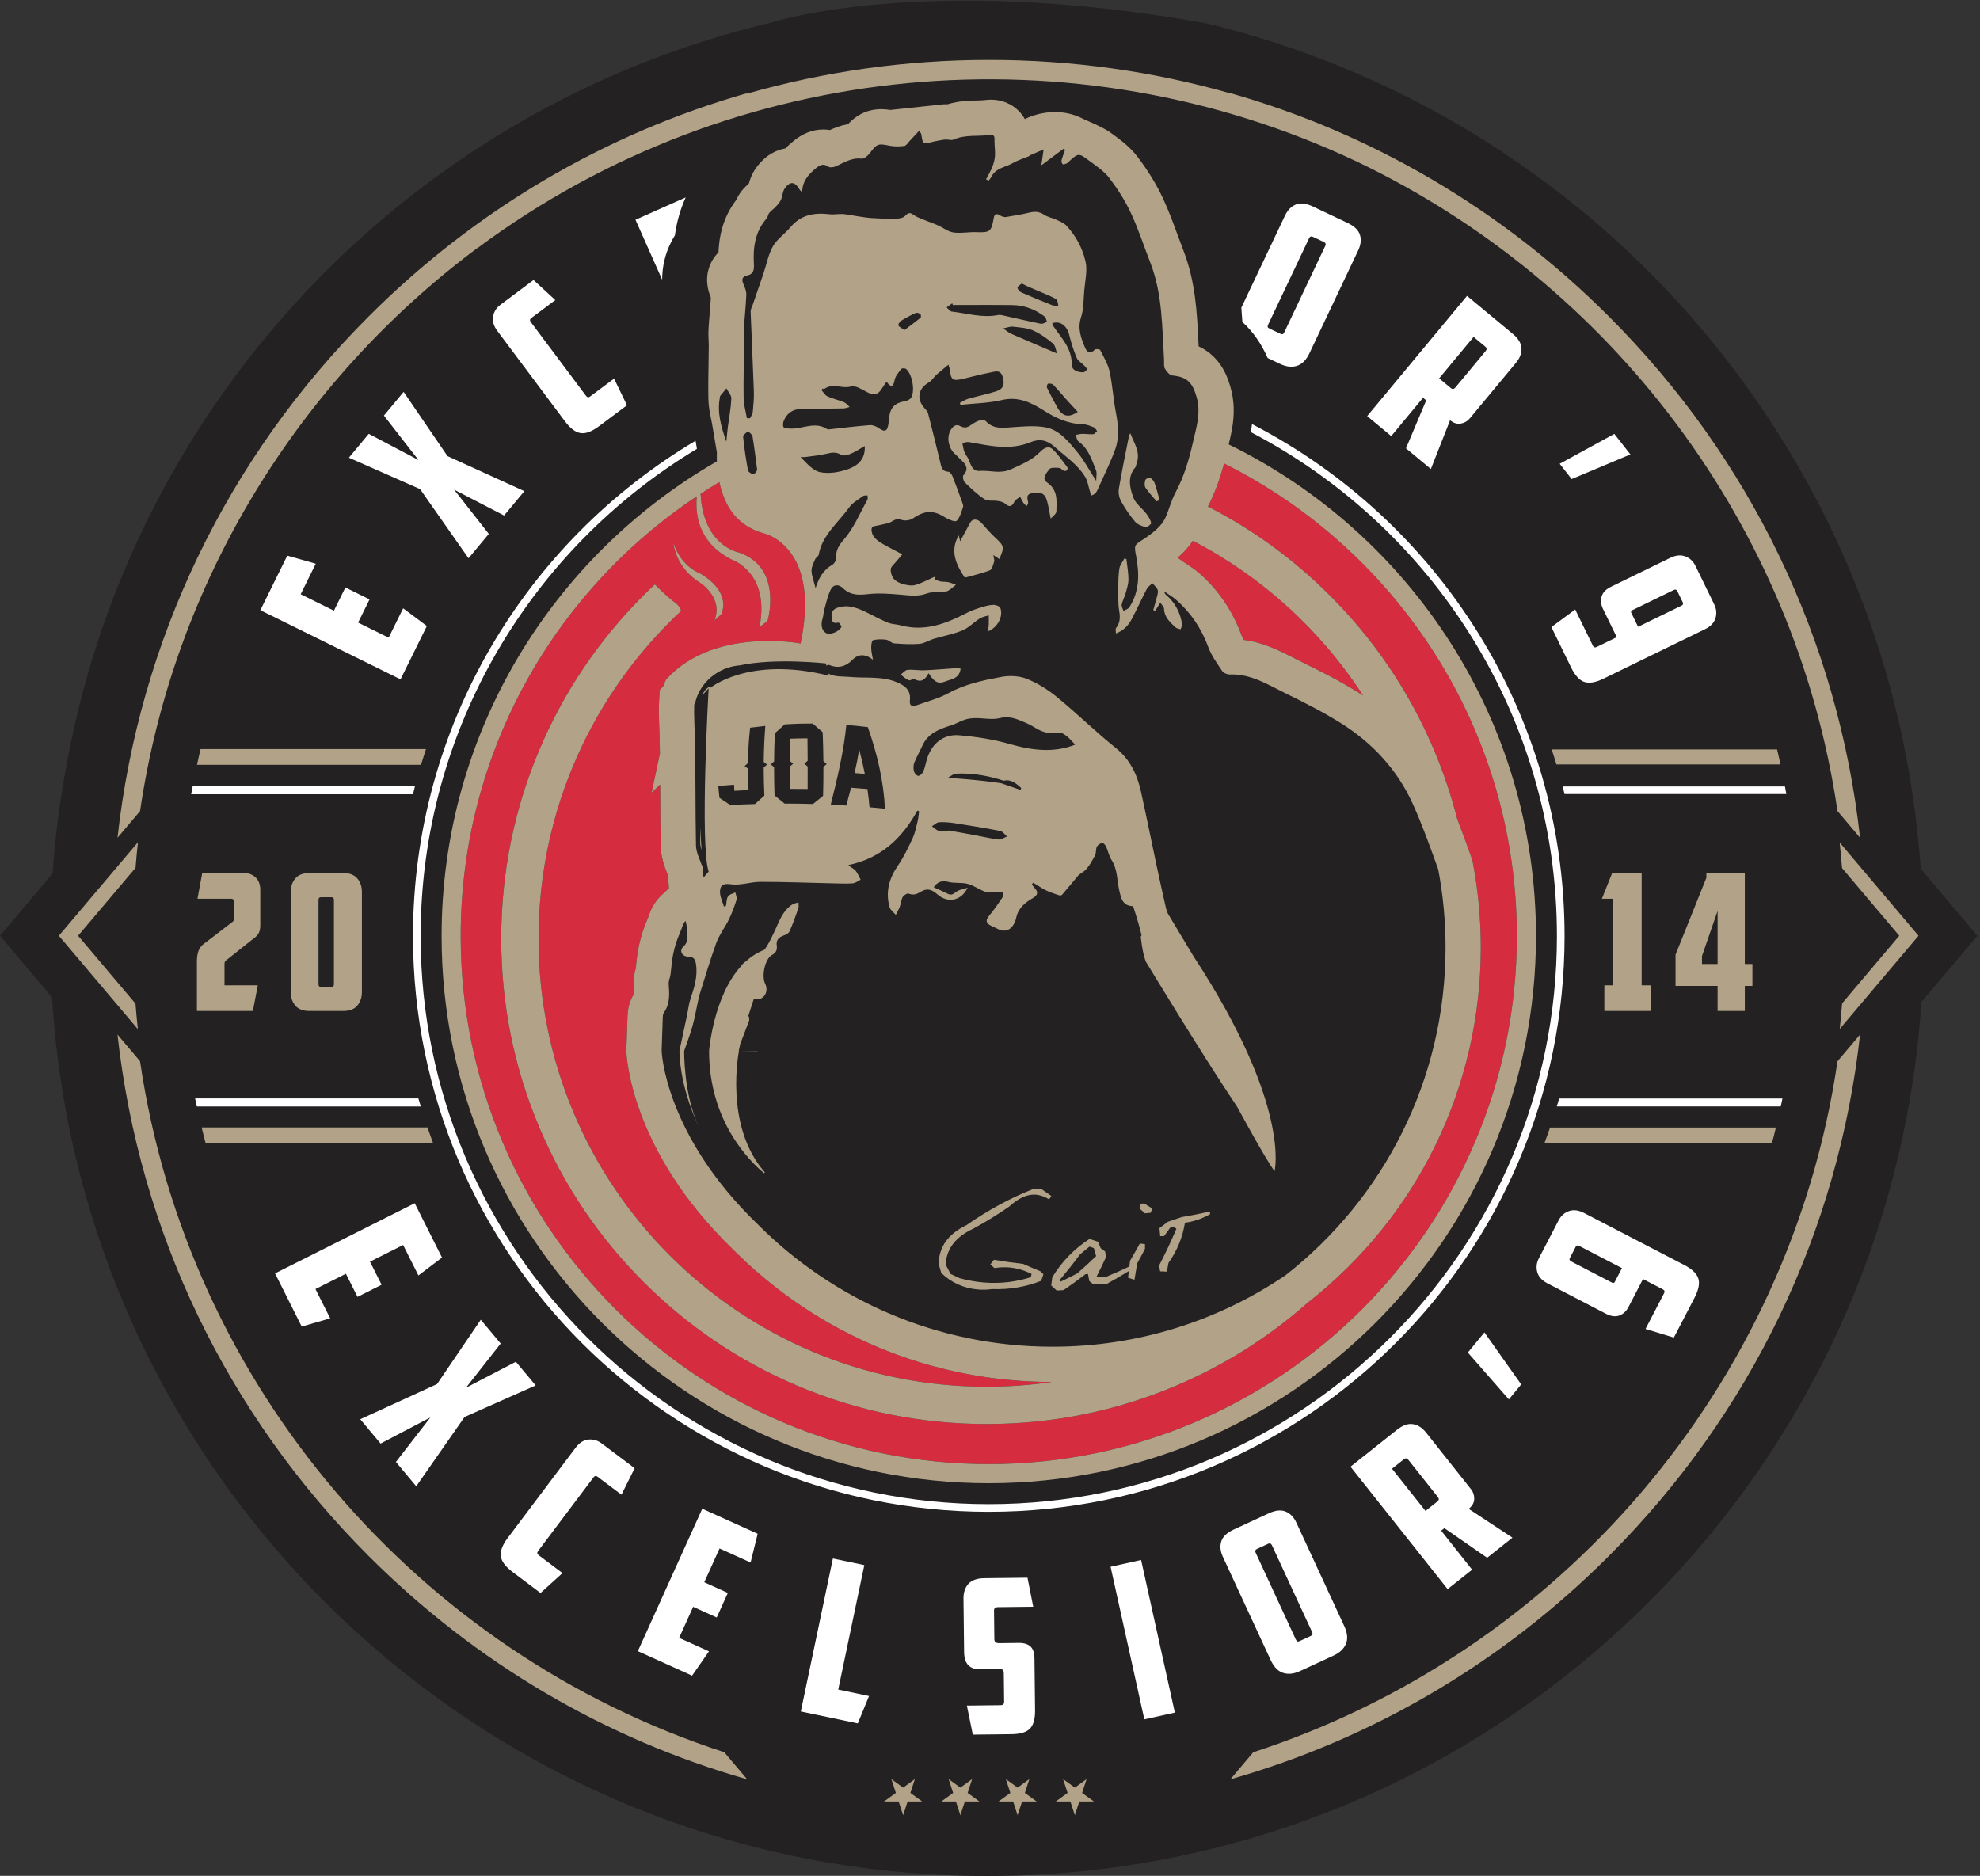
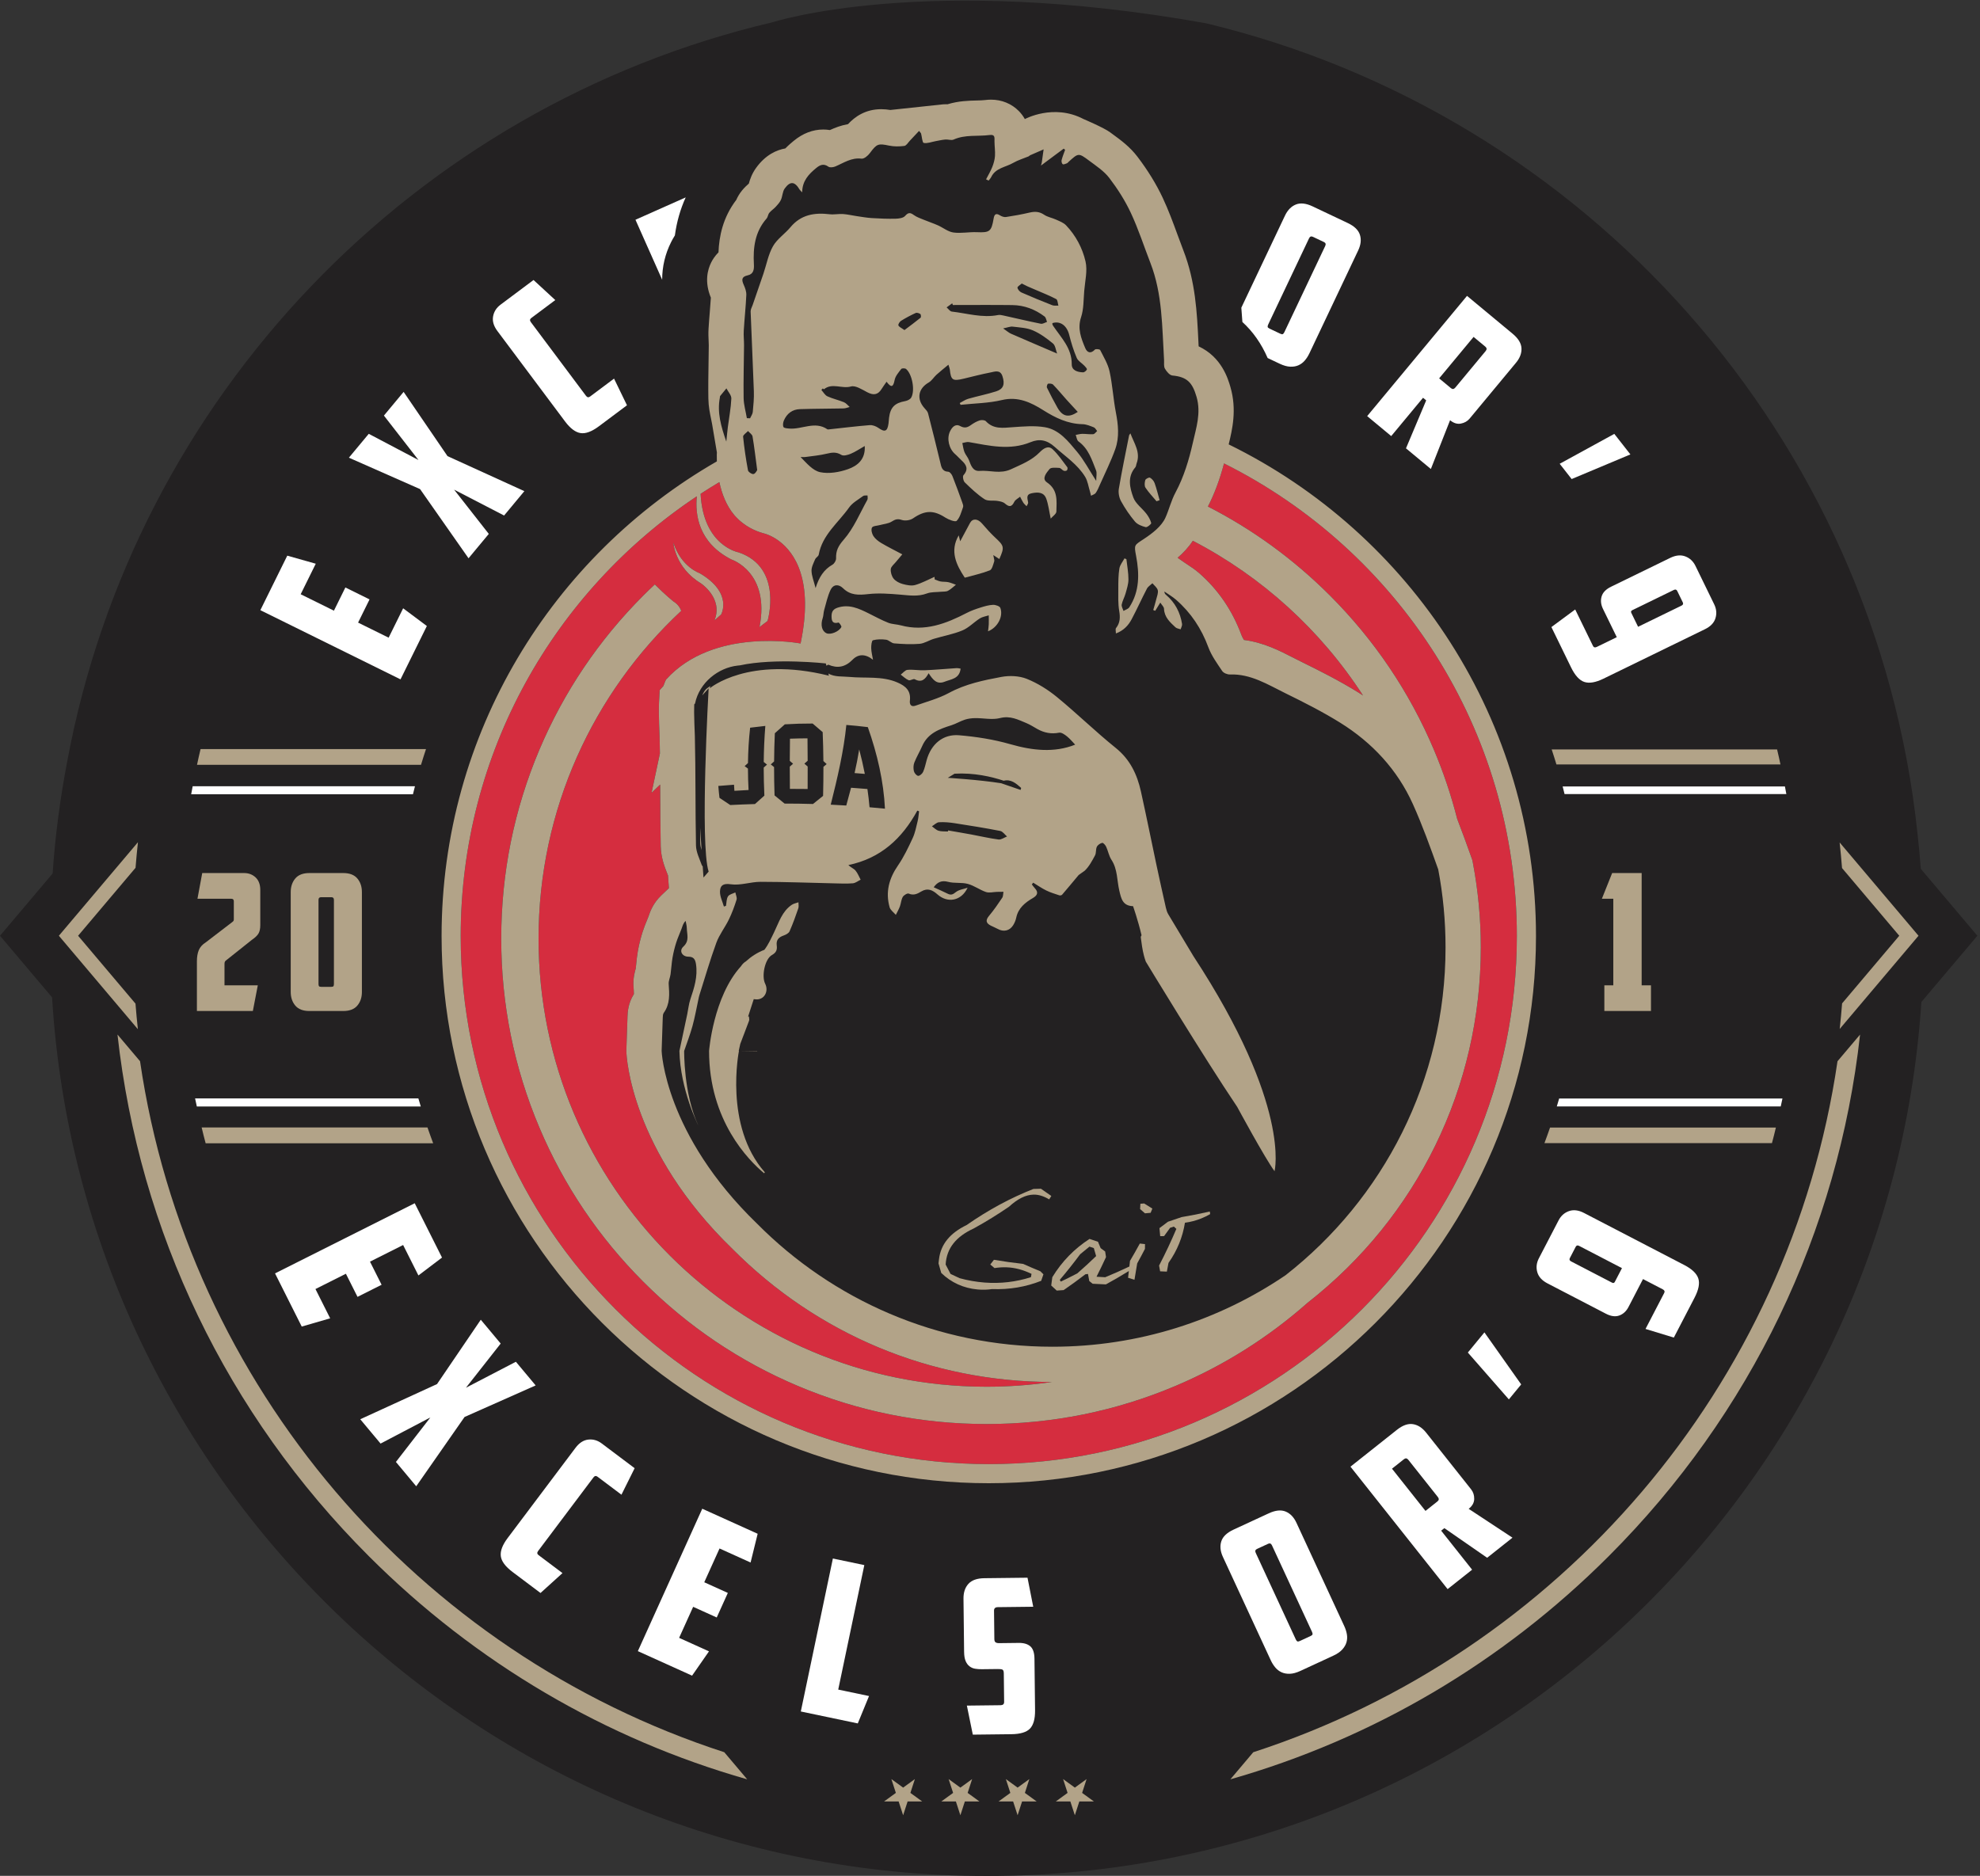
<svg xmlns="http://www.w3.org/2000/svg" style="fill-rule:evenodd;clip-rule:evenodd;stroke-linejoin:round;stroke-miterlimit:2;" xml:space="preserve" version="1.1" viewBox="0 0 3430 3250" height="100%" width="100%">
  <rect x="0" y="0" width="3430" height="3250" fill="#333333" stroke="none" />
  <g transform="matrix(4.167,0,0,4.167,0,0)">
    <path style="fill:rgb(35,33,34);fill-rule:nonzero;" d="M822.042,389.066L798.527,361.248C798.158,356.291 797.695,351.36 797.141,346.457C779.661,181.599 659.208,47.484 501.306,9.664C384.244,-11.264 321.063,9.278 321.063,9.278C172.016,44.297 56.025,165.037 27.936,316.633C25.007,331.856 22.97,347.396 21.871,363.194L0,389.066L21.646,414.676C34.064,618.521 203.307,780 410.266,780C616.574,780 785.4,619.539 798.765,416.607L822.042,389.066Z" />
    <path style="fill:rgb(35,31,32);" d="M382.556,301.843C381.846,302.086 380.501,302.437 380.524,302.557C380.769,304.009 381.215,305.427 381.611,306.854C382.217,306.719 382.823,306.584 383.429,306.449C383.138,304.913 382.847,303.378 382.556,301.843Z" />
    <path style="fill:rgb(213,45,63);fill-rule:nonzero;" d="M290.884,238.331C304.888,246.552 299.779,255.506 299.779,255.506L297.027,257.917C300.782,248.657 291.275,242.462 291.275,242.462C280.603,236.005 279.92,225.591 279.92,225.591C283.174,235.78 290.884,238.331 290.884,238.331ZM191.527,389.194C191.527,510.253 290.012,608.74 411.062,608.74C532.111,608.74 630.591,510.253 630.591,389.194C630.591,303.263 580.959,228.719 508.865,192.688C507.036,199.535 504.824,205.444 502.165,210.603C520.852,220.173 537.857,232.566 552.861,247.57C571.388,266.097 585.935,287.678 596.099,311.71C600.057,321.069 603.281,330.646 605.764,340.401C607.927,345.972 609.894,351.463 611.714,356.557L612.099,357.635L612.312,358.758C614.498,370.283 615.607,382.105 615.607,393.897C615.607,451.989 589.346,505.845 543.56,541.698C527.232,556.118 508.841,567.712 488.724,576.22C463.837,586.747 437.408,592.086 410.175,592.086C382.941,592.086 356.512,586.747 331.622,576.22C307.59,566.057 286.009,551.507 267.482,532.972C248.952,514.443 234.403,492.861 224.239,468.827C213.711,443.939 208.373,417.508 208.373,390.265C208.373,363.029 213.711,336.599 224.239,311.709C234.403,287.678 248.952,266.097 267.482,247.569C269.039,246.011 270.626,244.491 272.227,242.991C276.438,247.25 279.92,250.043 279.92,250.043C281.638,251.086 282.653,252.459 283.195,253.98C246.712,287.988 223.889,336.457 223.889,390.265C223.889,493.157 307.293,576.571 410.175,576.571C419.388,576.571 428.441,575.891 437.296,574.598C387.057,574.543 339.896,554.895 304.47,519.244C262.244,478.358 260.459,439.1 260.406,437.447L260.39,436.964L260.51,433.183C260.625,429.606 260.738,426.031 260.876,422.455C260.936,420.959 261.084,417.155 263.526,413.318C263.54,412.529 263.44,411.176 263.371,410.221C263.125,406.864 263.872,404.185 264.272,402.745L264.299,402.649C264.371,402.063 264.437,401.404 264.503,400.714C264.651,399.216 264.818,397.517 265.138,395.672C265.61,392.94 266.29,390.175 267.152,387.453C267.715,385.677 268.347,384.14 268.904,382.784C269.16,382.161 269.418,381.539 269.652,380.907L269.705,380.745C270.227,379.2 271.45,375.582 274.93,372.273L278.08,369.279C278.08,369.279 277.79,365.219 277.703,363.984C277.613,363.753 277.521,363.521 277.428,363.287C276.308,360.469 274.777,356.611 274.68,351.84C274.533,344.585 274.502,337.266 274.472,330.188C274.466,328.865 274.459,327.535 274.453,326.2L270.868,329.636L274.342,313.288C274.309,310.997 274.266,308.712 274.211,306.445C274.043,302.469 273.944,299.335 273.913,296.866C273.905,296.541 273.902,296.257 273.903,295.982C273.893,294.391 273.914,293.118 273.968,292.096L274.243,286.953L275.788,285.221C276.103,284.327 276.465,283.454 276.852,282.594L276.853,282.594C296.663,260.555 332.816,267.545 332.816,267.545C338.378,241.136 330.255,229.728 323.916,224.979C323.801,224.893 323.688,224.811 323.574,224.729C323.417,224.616 323.261,224.508 323.106,224.402C323,224.33 322.894,224.256 322.79,224.187C322.564,224.04 322.343,223.901 322.126,223.77C322.012,223.701 321.901,223.637 321.789,223.573C321.661,223.499 321.534,223.426 321.409,223.358C321.299,223.297 321.189,223.237 321.083,223.181C320.932,223.101 320.786,223.027 320.642,222.955C320.501,222.886 320.366,222.821 320.232,222.759C320.123,222.707 320.014,222.657 319.91,222.61C319.815,222.568 319.722,222.528 319.632,222.49C319.53,222.446 319.432,222.406 319.336,222.367C319.232,222.325 319.132,222.285 319.037,222.249C318.925,222.206 318.816,222.165 318.716,222.13C318.648,222.106 318.586,222.084 318.524,222.063C318.452,222.039 318.382,222.015 318.319,221.995C318.27,221.979 318.219,221.962 318.175,221.949C318.083,221.92 317.998,221.895 317.929,221.875C317.896,221.866 317.873,221.86 317.846,221.853C317.804,221.841 317.761,221.83 317.733,221.823C317.718,221.819 317.7,221.814 317.689,221.812C317.668,221.806 317.643,221.801 317.643,221.801C317.084,221.652 316.545,221.489 316.021,221.314C315.959,221.293 315.903,221.269 315.841,221.247C315.378,221.089 314.924,220.923 314.488,220.745C314.468,220.738 314.45,220.729 314.431,220.721C313.466,220.326 312.567,219.89 311.728,219.422C311.727,219.421 311.725,219.421 311.724,219.42L311.723,219.419C310.702,218.849 309.776,218.231 308.928,217.588L308.925,217.588C308.907,217.574 308.891,217.56 308.873,217.546C308.628,217.36 308.391,217.172 308.16,216.981C308.064,216.903 307.963,216.829 307.868,216.75C307.764,216.661 307.666,216.572 307.564,216.482C307.56,216.478 307.555,216.475 307.551,216.471L307.552,216.471C307.444,216.377 307.333,216.283 307.229,216.188C307.22,216.178 307.21,216.17 307.201,216.161C306.793,215.785 306.411,215.406 306.049,215.027C305.915,214.885 305.783,214.742 305.653,214.597C305.53,214.462 305.409,214.326 305.291,214.192C301.87,210.151 300.034,205.062 299.056,200.452C296.421,202.022 293.821,203.645 291.258,205.321C292.375,227.1 307.087,229.669 307.087,229.669C325.7,236.006 319.091,258.191 319.091,258.191L315.74,260.726C320.231,237.863 304.092,232.631 304.092,232.631C290.352,225.649 288.916,213.951 289.688,206.355C230.567,245.732 191.527,312.985 191.527,389.194Z" />
    <path style="fill:rgb(213,45,63);fill-rule:nonzero;" d="M498.517,238.285C506.396,245.142 512.306,253.793 516.08,263.996C516.297,264.589 516.675,265.301 517.14,266.078C525.314,267.131 532.019,270.572 537.583,273.43C538.65,273.978 539.716,274.527 540.789,275.052C548.121,278.648 556.632,282.909 564.822,287.993C565.44,288.377 566.041,288.775 566.647,289.169C549.096,262.057 524.694,239.8 495.89,224.841C494.083,227.609 491.863,229.94 489.562,231.911L492.437,233.913C492.833,234.189 493.238,234.451 493.644,234.717C495.027,235.622 496.748,236.748 498.517,238.285Z" />
    <path style="fill:white;fill-rule:nonzero;" d="M173.928,456.704L81.106,456.704C81.336,457.826 81.588,458.938 81.83,460.052L174.926,460.052C174.591,458.939 174.249,457.826 173.928,456.704Z" />
    <path style="fill:white;fill-rule:nonzero;" d="M647.201,460.027L740.296,460.027C740.533,458.927 740.785,457.833 741.011,456.732L648.183,456.732C647.869,457.836 647.531,458.927 647.201,460.027Z" />
    <path style="fill:white;fill-rule:nonzero;" d="M172.507,326.909L80.103,326.909C79.895,328.018 79.676,329.122 79.478,330.235L171.674,330.235C171.947,329.124 172.218,328.013 172.507,326.909Z" />
    <path style="fill:white;fill-rule:nonzero;" d="M650.427,330.162L742.628,330.162C742.441,329.099 742.23,328.042 742.033,326.982L649.63,326.982C649.908,328.038 650.166,329.102 650.427,330.162Z" />
    <path style="fill:white;fill-rule:nonzero;" d="M177.453,260.282L167.597,252.916L161.565,265.133L148.867,258.863L153.629,249.219L143.583,244.259L138.82,253.903L124.999,247.078L131.268,234.381L119.426,231.032L108.236,253.696L166.502,282.464L177.453,260.282Z" />
    <path style="fill:white;fill-rule:nonzero;" d="M194.78,232.119L203.204,221.989L188.783,203.585L209.564,214.339L217.989,204.209L186.037,189.645L167.796,162.936L159.602,172.791L173.966,191.264L153.299,180.372L145.046,190.296L174.633,203.359L194.78,232.119Z" />
    <path style="fill:white;fill-rule:nonzero;" d="M234.905,175.23C237.051,178.101 239.188,179.712 241.315,180.06C243.441,180.41 246.012,179.456 249.026,177.202L260.652,168.504L255.272,157.42L245.294,164.883C244.673,165.348 244.113,165.246 243.612,164.575L220.686,133.929C220.186,133.259 220.246,132.692 220.869,132.226L230.844,124.763L221.803,116.417L208.094,126.671C206.371,127.959 205.336,129.593 204.986,131.57C204.637,133.548 205.233,135.565 206.771,137.622L234.905,175.23Z" />
    <path style="fill:white;fill-rule:nonzero;" d="M612.603,140.078L617.498,144.142C618.142,144.676 618.177,145.289 617.605,145.978L605.009,161.149C604.435,161.839 603.828,161.916 603.185,161.382L598.289,157.317L612.603,140.078ZM591.589,165.385L592.9,166.473L584.501,186.41L594.845,194.999L602.832,174.717C604.302,175.94 605.798,176.406 607.322,176.115C608.841,175.826 610.06,175.13 610.976,174.025L630.212,150.855C631.853,148.879 632.623,146.855 632.515,144.786C632.408,142.717 631.183,140.709 628.839,138.762L609.875,123.017L568.367,173.013L578.365,181.315L591.589,165.385Z" />
    <path style="fill:white;fill-rule:nonzero;" d="M677.794,188.935L671.107,180.397L648.4,192.83L653.373,199.181L677.794,188.935Z" />
    <path style="fill:white;fill-rule:nonzero;" d="M678.617,253.688L695.859,245.283C696.505,244.969 696.97,245.106 697.259,245.698L699.576,250.451C699.863,251.042 699.685,251.495 699.041,251.809L680.994,260.607L678.166,254.805C677.929,254.323 678.082,253.95 678.617,253.688ZM658.675,283.551C660.726,284.212 663.363,283.759 666.585,282.187L708.802,261.608C711.111,260.483 712.562,258.96 713.158,257.042C713.751,255.124 713.578,253.198 712.634,251.265L704.859,235.312C703.916,233.379 702.505,232.055 700.628,231.342C698.751,230.628 696.658,230.834 694.351,231.96L669.777,243.938C667.628,244.985 666.312,246.341 665.828,248.007C665.343,249.672 665.533,251.392 666.398,253.164L672.132,264.927L663.832,268.971C663.08,269.338 662.548,269.199 662.234,268.554L654.849,253.408L644.957,260.724L653.125,277.483C654.775,280.866 656.625,282.889 658.675,283.551Z" />
    <path style="fill:white;fill-rule:nonzero;" d="M527.234,134.888L544.203,99.091C544.56,98.335 545.089,98.122 545.792,98.455L550.41,100.643C551.109,100.975 551.281,101.52 550.923,102.276L533.957,138.074C533.751,138.508 533.537,138.785 533.312,138.91C533.087,139.036 532.732,138.982 532.246,138.752L527.791,136.64C527.308,136.41 527.041,136.169 526.996,135.915C526.949,135.663 527.029,135.321 527.234,134.888ZM526.99,148.858L531.988,151.226C533.607,151.993 535.068,152.405 536.365,152.457C537.66,152.511 538.814,152.313 539.82,151.863C540.826,151.414 541.701,150.755 542.445,149.884C543.187,149.014 543.828,148.01 544.365,146.876L564.634,104.113C565.734,101.792 565.976,99.64 565.361,97.663C564.744,95.684 563.058,94.042 560.306,92.738L545.726,85.828C542.974,84.523 540.634,84.258 538.714,85.033C536.792,85.808 535.281,87.358 534.181,89.679L516.05,127.93C516.228,129.945 516.37,131.93 516.492,133.881C520.888,137.881 524.39,142.89 526.99,148.858Z" />
    <path style="fill:white;fill-rule:nonzero;" d="M278.999,100.654C279.479,99.703 280,98.778 280.563,97.88C281.326,92.257 282.833,86.979 285.063,82.074L264.178,91.366L275.275,116.309C275.277,110.886 276.52,105.57 278.999,100.654Z" />
    <path style="fill:white;fill-rule:nonzero;" d="M153.813,524.569L167.59,517.65L173.946,530.305L183.754,522.871L172.41,500.283L114.337,529.449L125.44,551.557L137.259,548.129L131.145,535.954L143.8,529.598L148.628,539.21L158.64,534.18L153.813,524.569Z" />
    <path style="fill:white;fill-rule:nonzero;" d="M214.469,566.192L193.707,576.989L208.148,558.622L199.875,548.717L181.69,575.465L149.767,590.096L158.213,600.209L178.917,589.343L164.591,607.846L173.037,617.96L193.124,589.155L222.685,576.029L214.469,566.192Z" />
    <path style="fill:white;fill-rule:nonzero;" d="M244.58,598.548C242.583,598.766 240.813,599.904 239.27,601.956L211.038,639.491C208.882,642.358 207.935,644.861 208.195,647C208.454,649.14 210.089,651.341 213.098,653.604L224.703,662.332L233.839,654.062L223.882,646.573C223.261,646.106 223.201,645.539 223.705,644.87L246.71,614.282C247.213,613.614 247.775,613.512 248.396,613.979L258.353,621.468L263.835,610.449L250.153,600.16C248.435,598.866 246.576,598.329 244.58,598.548Z" />
    <path style="fill:white;fill-rule:nonzero;" d="M265.171,686.508L287.712,696.702L294.74,686.6L282.326,680.987L288.161,668.082L297.962,672.514L302.579,662.305L292.778,657.873L299.131,643.825L312.035,649.661L314.979,637.712L291.947,627.297L265.171,686.508Z" />
    <path style="fill:white;fill-rule:nonzero;" d="M359.32,650.735L346.249,647.995L332.917,711.598L356.603,716.563L361.279,705.179L348.471,702.494L359.32,650.735Z" />
    <path style="fill:white;fill-rule:nonzero;" d="M428.336,684.514C427.219,683.541 425.616,683.066 423.525,683.09L415.369,683.184C414.71,683.192 414.215,683.077 413.885,682.841C413.553,682.608 413.385,682.161 413.377,681.503L413.242,669.673C413.231,668.717 413.763,668.233 414.838,668.219L429.538,668.051L427.158,655.977L409.233,656.183C406.186,656.217 403.968,657.004 402.582,658.545C401.194,660.084 400.517,662.14 400.546,664.708L400.799,686.757C400.816,688.369 401.025,689.654 401.425,690.604C401.824,691.557 402.37,692.297 403.064,692.826C403.756,693.356 404.538,693.692 405.406,693.829C406.273,693.97 407.186,694.034 408.143,694.023L414.864,693.946C415.76,693.936 416.389,694.018 416.75,694.194C417.11,694.367 417.295,694.905 417.305,695.8L417.442,707.631C417.452,708.528 416.948,708.982 415.933,708.993L401.952,709.155L404.42,721.226L420.463,721.043C424.167,721 426.743,720.224 428.19,718.714C429.637,717.203 430.34,714.655 430.299,711.07L430.053,689.649C430.026,687.199 429.454,685.487 428.336,684.514Z" />
-     <path style="fill:white;fill-rule:nonzero;" d="M461.694,651.421L475.728,714.873L488.417,712.067L474.384,648.615L461.694,651.421Z" />
    <path style="fill:white;fill-rule:nonzero;" d="M544.852,680.222L540.377,682.292C539.89,682.518 539.534,682.57 539.311,682.441C539.087,682.315 538.875,682.034 538.674,681.599L522.034,645.645C521.682,644.887 521.859,644.343 522.564,644.016L527.202,641.871C527.905,641.545 528.434,641.761 528.786,642.521L545.426,678.475C545.627,678.909 545.703,679.252 545.656,679.504C545.608,679.757 545.34,679.996 544.852,680.222ZM558.852,676.113L538.974,633.163C537.895,630.831 536.397,629.269 534.483,628.476C532.568,627.683 530.229,627.926 527.463,629.205L512.82,635.983C510.055,637.263 508.354,638.89 507.721,640.862C507.086,642.835 507.309,644.988 508.388,647.32L528.266,690.268C528.793,691.407 529.424,692.416 530.16,693.293C530.896,694.171 531.764,694.839 532.766,695.297C533.769,695.756 534.918,695.965 536.217,695.922C537.514,695.882 538.977,695.484 540.604,694.732L554.27,688.407C555.897,687.654 557.145,686.796 558.017,685.832C558.887,684.871 559.474,683.859 559.772,682.798C560.073,681.738 560.125,680.644 559.932,679.515C559.739,678.385 559.378,677.251 558.852,676.113Z" />
    <path style="fill:white;fill-rule:nonzero;" d="M597.594,624.254L592.608,628.208L578.683,610.653L583.669,606.698C584.325,606.177 584.931,606.268 585.488,606.971L597.742,622.42C598.298,623.123 598.249,623.735 597.594,624.254ZM612.864,623.24C612.894,621.692 612.463,620.355 611.572,619.231L592.857,595.634C591.26,593.622 589.438,592.455 587.391,592.133C585.344,591.813 583.127,592.599 580.739,594.491L561.426,609.81L601.808,660.724L611.992,652.648L599.125,636.425L600.458,635.367L618.242,647.691L628.776,639.336L610.572,627.346C612.07,626.158 612.834,624.789 612.864,623.24Z" />
    <path style="fill:white;fill-rule:nonzero;" d="M610.218,562.359L627.271,581.84L632.395,575.61L617.108,553.981L610.218,562.359Z" />
    <path style="fill:white;fill-rule:nonzero;" d="M671.313,532.99C671.065,533.466 670.677,533.569 670.147,533.293L653.124,524.452C652.487,524.121 652.32,523.667 652.624,523.081L655.06,518.389C655.364,517.806 655.833,517.678 656.469,518.008L674.288,527.262L671.313,532.99ZM700.206,525.976L658.524,504.33C656.244,503.146 654.157,502.887 652.261,503.551C650.367,504.218 648.924,505.505 647.932,507.414L639.752,523.164C638.761,525.074 638.538,526.995 639.083,528.927C639.628,530.862 641.042,532.418 643.321,533.602L667.583,546.201C669.705,547.304 671.577,547.553 673.204,546.949C674.83,546.347 676.098,545.17 677.006,543.42L683.038,531.806L691.231,536.061C691.974,536.447 692.18,536.957 691.849,537.595L684.083,552.549L695.854,556.137L704.447,539.591C706.182,536.25 706.705,533.561 706.014,531.517C705.323,529.477 703.387,527.628 700.206,525.976Z" />
-     <path style="fill:white;fill-rule:nonzero;" d="M171.687,389.193C171.687,521.193 279.072,628.577 411.062,628.577C543.05,628.577 650.429,521.193 650.429,389.193C650.429,296.606 597.591,216.133 520.49,176.333C520.357,177.489 520.193,178.604 520.008,179.674C595.555,219.12 647.251,298.228 647.251,389.193C647.251,519.436 541.294,625.399 411.062,625.399C280.824,625.399 174.867,519.436 174.867,389.193C174.867,303.288 220.97,227.957 289.728,186.618L289.16,183.261C218.89,225.017 171.687,301.69 171.687,389.193Z" />
    <path style="fill:rgb(178,163,136);" d="M176.038,314.722C176.383,313.631 176.737,312.541 177.099,311.456L83.377,311.456C83.12,312.543 82.867,313.632 82.617,314.722C82.372,315.808 82.139,316.899 81.904,317.988L175.029,317.988C175.359,316.897 175.692,315.807 176.038,314.722Z" />
    <path style="fill:rgb(178,163,136);" d="M739.503,314.722C739.265,313.678 739.023,312.636 738.779,311.597L645.068,311.597C645.41,312.635 645.75,313.677 646.082,314.722C646.412,315.76 646.73,316.802 647.046,317.847L740.183,317.847C739.958,316.804 739.734,315.761 739.503,314.722Z" />
    <path style="fill:rgb(178,163,136);" d="M85.494,475.35L180.077,475.35C179.667,474.256 179.267,473.16 178.874,472.06C178.482,470.965 178.09,469.87 177.712,468.768L83.828,468.768C84.094,469.867 84.355,470.966 84.633,472.06C84.913,473.16 85.202,474.256 85.494,475.35Z" />
    <path style="fill:rgb(178,163,136);" d="M643.246,472.06C642.859,473.143 642.464,474.222 642.06,475.297L736.642,475.297C736.927,474.218 737.214,473.143 737.486,472.06C737.759,470.984 738.015,469.901 738.279,468.822L644.388,468.822C644.017,469.906 643.63,470.981 643.246,472.06Z" />
    <path style="fill:rgb(178,163,136);" d="M56.324,417.285L32.468,389.065L56.348,360.818C56.627,357.258 56.966,353.711 57.349,350.173L24.472,389.065L57.318,427.922C56.936,424.388 56.6,420.842 56.324,417.285Z" />
    <path style="fill:rgb(178,163,136);" d="M764.814,427.816L797.57,389.065L764.781,350.28C765.166,353.817 765.505,357.364 765.779,360.922L789.572,389.065L765.808,417.184C765.531,420.735 765.195,424.281 764.814,427.816Z" />
    <path style="fill:rgb(178,163,136);" d="M380.341,739.701L375.456,743.257L370.565,739.701L372.431,745.449L367.542,749.001L373.583,749.001L375.456,754.745L377.322,749.001L383.364,749.001L378.474,745.449L380.341,739.701Z" />
    <path style="fill:rgb(178,163,136);" d="M404.141,739.701L399.252,743.257L394.364,739.701L396.232,745.449L391.345,749.001L397.385,749.001L399.252,754.745L401.117,749.001L407.161,749.001L402.274,745.449L404.141,739.701Z" />
    <path style="fill:rgb(178,163,136);" d="M427.927,739.701L423.042,743.257L418.162,739.701L420.025,745.449L415.14,749.001L421.177,749.001L423.042,754.745L424.91,749.001L430.951,749.001L426.068,745.449L427.927,739.701Z" />
    <path style="fill:rgb(178,163,136);" d="M451.726,739.701L446.843,743.257L441.955,739.701L443.82,745.449L438.935,749.001L444.97,749.001L446.843,754.745L448.708,749.001L454.753,749.001L449.861,745.449L451.726,739.701Z" />
    <path style="fill:rgb(178,163,136);" d="M97.087,382.853C97.008,383.011 96.783,383.223 96.415,383.486L85.576,391.793C84.151,392.691 83.175,393.772 82.648,395.037C82.12,396.303 81.857,397.86 81.857,399.705L81.857,420.355L105.118,420.355L107.175,409.674L93.329,409.674L93.329,400.734C93.329,400.101 93.513,399.654 93.883,399.389L104.722,390.765C106.04,389.868 106.95,388.998 107.452,388.154C107.953,387.311 108.204,386.15 108.204,384.673L108.204,370.036C108.204,367.769 107.557,366.028 106.265,364.814C104.972,363.601 103.377,362.994 101.479,362.994L84.072,362.994L82.094,373.676L96.098,373.676C96.836,373.676 97.206,374.019 97.206,374.704L97.206,382.22C97.206,382.485 97.166,382.695 97.087,382.853Z" />
    <path style="fill:rgb(178,163,136);" d="M138.821,409.12C138.821,409.543 138.754,409.846 138.623,410.031C138.491,410.215 138.188,410.307 137.713,410.307L133.52,410.307C133.045,410.307 132.741,410.215 132.61,410.031C132.478,409.846 132.413,409.543 132.413,409.12L132.413,374.15C132.413,373.412 132.755,373.042 133.441,373.042L137.792,373.042C138.478,373.042 138.821,373.412 138.821,374.15L138.821,409.12ZM142.698,362.994L128.615,362.994C125.977,362.994 124.026,363.746 122.76,365.249C121.494,366.753 120.861,368.639 120.861,370.907L120.861,412.444C120.861,414.712 121.494,416.597 122.76,418.1C124.026,419.604 125.977,420.355 128.615,420.355L142.698,420.355C145.334,420.355 147.287,419.604 148.552,418.1C149.818,416.597 150.451,414.712 150.451,412.444L150.451,370.907C150.451,368.639 149.818,366.753 148.552,365.249C147.287,363.746 145.334,362.994 142.698,362.994Z" />
    <path style="fill:rgb(178,163,136);" d="M670.212,362.994L665.94,373.676L670.687,373.676L670.687,409.674L666.968,409.674L666.968,420.355L686.352,420.355L686.352,409.674L682.476,409.674L682.476,362.994L670.212,362.994Z" />
-     <path style="fill:rgb(178,163,136);" d="M714.044,400.813L707.557,400.813L707.557,397.49L714.044,378.739L714.044,400.813ZM709.376,362.994L709.376,364.972L696.559,396.936L696.559,409.911L714.044,409.911L714.044,420.355L725.358,420.355L725.358,409.911L728.523,409.911L728.523,400.813L725.358,400.813L725.358,362.994L709.376,362.994Z" />
    <path style="fill:rgb(178,163,136);" d="M521.021,728.536L511.496,739.805C570.367,723.031 624.32,691.489 668.798,647.012C727.912,587.897 764.193,512.044 773.277,430.145L763.894,441.243C744.062,576.466 648.074,687.255 521.021,728.536Z" />
-     <path style="fill:rgb(178,163,136);" d="M198.446,103.134L198.549,103.125C305.416,23.62 447.009,11.691 564.32,67.302C669.5,117.572 746.361,217.872 763.888,337.224L773.271,348.323C764.173,266.447 727.898,190.619 668.798,131.518C624.333,87.055 570.4,55.517 511.552,38.739L511.654,38.859C479.414,29.668 445.699,24.904 411.25,24.904C376.624,24.904 342.739,29.718 310.346,39.002L310.57,38.737C251.721,55.515 197.785,87.053 153.32,131.518C94.215,190.621 57.936,266.453 48.845,348.332L58.227,337.234C72.251,241.7 124.297,158.373 198.446,103.134Z" />
    <path style="fill:rgb(178,163,136);" d="M58.22,441.235L48.838,430.135C57.921,512.041 94.204,587.895 153.32,647.012C197.798,691.489 251.756,723.033 310.628,739.808L301.1,728.536C174.042,687.257 78.048,576.462 58.22,441.235Z" />
    <path style="fill:rgb(178,163,136);" d="M291.275,242.462C291.275,242.462 300.782,248.657 297.027,257.917L299.779,255.506C299.779,255.506 304.888,246.552 290.884,238.331C290.884,238.331 283.174,235.78 279.92,225.591C279.92,225.591 280.603,236.005 291.275,242.462Z" />
    <path style="fill:rgb(178,163,136);" d="M447.856,529.449C445.612,530.623 443.331,531.762 441.012,532.863C440.866,532.623 440.72,532.385 440.575,532.145C443.538,528.656 446.36,525.104 449.039,521.499C450.353,520.451 451.646,519.389 452.918,518.316C453.521,518.526 454.126,518.733 454.733,518.938C455.046,520.043 455.364,521.149 455.687,522.253C453.167,524.7 450.557,527.101 447.856,529.449ZM469.771,524.235C469.687,525.02 469.589,525.805 469.501,526.591C466.217,528.154 462.873,529.645 459.458,531.047C458.253,530.988 457.051,530.918 455.851,530.838C457.221,528.129 458.537,525.407 459.796,522.673C459.675,521.895 459.556,521.116 459.438,520.339C458.809,519.878 458.184,519.412 457.564,518.946C457.191,518.061 456.822,517.175 456.458,516.288C455.281,515.907 454.111,515.516 452.948,515.115C446.707,519.16 441.533,524.368 437.471,531.029C437.321,532.18 437.168,533.33 437.015,534.481C437.77,535.189 438.533,535.893 439.303,536.592C440.262,536.532 441.221,536.467 442.178,536.395C445.286,534.268 448.301,532.074 451.223,529.819C451.583,529.776 451.944,529.731 452.303,529.685C452.479,530.665 452.658,531.647 452.837,532.626C453.304,533.006 453.774,533.384 454.246,533.761C456.077,533.871 457.912,533.959 459.75,534.024C463.008,532.245 466.188,530.393 469.288,528.472C469.179,529.404 469.082,530.336 468.968,531.268C469.85,531.552 470.735,531.831 471.625,532.105C472.024,529.832 472.403,527.559 472.762,525.285C473.873,523.285 474.946,521.276 475.982,519.261C475.989,518.595 475.995,517.93 476,517.266C475.28,517.194 474.562,517.118 473.846,517.037C472.542,519.449 471.184,521.849 469.771,524.235Z" />
    <path style="fill:rgb(178,163,136);" d="M491.224,506.046C489.345,506.717 487.454,507.36 485.55,507.973C484.387,508.869 483.209,509.755 482.016,510.63C482.121,511.744 482.223,512.86 482.325,513.975C482.863,513.967 483.401,513.959 483.94,513.947C484.792,512.8 485.626,511.648 486.446,510.491C486.968,510.323 487.49,510.153 488.011,509.98C488.354,510.302 488.699,510.623 489.044,510.945C486.878,516.064 484.482,521.154 481.859,526.194C482.003,526.993 482.148,527.792 482.292,528.591C483.224,528.637 484.158,528.677 485.092,528.71C485.328,527.499 485.555,526.288 485.776,525.076C489.43,519.93 491.656,514.321 492.614,508.387C494.936,508.078 497.208,507.482 499.402,506.6C500.068,506.333 500.693,506.055 501.28,505.767C501.868,505.481 502.473,505.157 503.097,504.802C503.046,504.442 502.995,504.08 502.943,503.719C499.047,504.62 495.139,505.396 491.224,506.046Z" />
    <path style="fill:rgb(178,163,136);" d="M474.085,500.491C474.048,501.23 474.011,501.968 473.971,502.707C474.64,503.3 475.315,503.889 475.997,504.475C476.78,504.409 477.563,504.339 478.346,504.263C478.588,503.676 478.828,503.089 479.064,502.501C477.917,501.805 476.783,501.098 475.662,500.38C475.136,500.419 474.611,500.456 474.085,500.491Z" />
    <path style="fill:rgb(178,163,136);" d="M480.804,208.414C481.23,208.266 481.656,208.118 482.082,207.969C481.404,205.589 480.83,203.173 479.994,200.848C479.675,199.959 478.886,199.067 478.068,198.603C477.693,198.391 476.289,199.081 476.132,199.599C475.835,200.582 475.699,201.999 476.208,202.768C477.535,204.784 479.246,206.549 480.804,208.414Z" />
    <path style="fill:rgb(178,163,136);" d="M471.841,216.87C472.857,218.07 474.699,218.769 476.298,219.175C476.921,219.333 478.687,217.861 478.587,217.471C478.238,216.09 477.455,214.744 476.568,213.592C474.8,211.295 472.087,209.414 471.158,206.856C469.685,202.803 468.562,198.282 471.982,194.303C472.326,193.903 472.316,193.216 472.517,192.678C474.246,188.04 471.486,184.344 469.927,180.179C469.681,180.585 469.431,180.829 469.375,181.113C467.919,188.478 466.375,195.828 465.128,203.23C464.853,204.869 465.238,206.916 466.042,208.378C467.689,211.375 469.638,214.259 471.841,216.87Z" />
    <path style="fill:rgb(178,163,136);" d="M328.382,327.998C330.841,327.988 333.298,328.003 335.755,328.045C335.771,324.931 335.778,321.818 335.771,318.708C335.313,318.308 334.854,317.908 334.398,317.511C334.854,317.11 335.311,316.707 335.766,316.306C335.754,313.199 335.73,310.09 335.697,306.985C333.268,306.992 330.842,307.041 328.411,307.131C328.366,310.208 328.34,313.285 328.331,316.365C328.786,316.756 329.244,317.148 329.7,317.542C329.243,317.943 328.785,318.344 328.329,318.745C328.329,321.826 328.348,324.911 328.382,327.998Z" />
    <path style="fill:rgb(178,163,136);" d="M291.109,350.569C291.122,351.539 291.351,352.505 291.674,353.471C291.484,350.671 291.271,347.492 291.049,344.082C291.069,346.244 291.083,348.407 291.109,350.569Z" />
    <path style="fill:rgb(178,163,136);" d="M384.361,278.689C381.997,278.789 379.599,278.304 377.256,278.514C376.271,278.601 375.384,279.8 374.453,280.494C375.536,281.292 376.527,282.308 377.734,282.806C378.418,283.09 379.688,282.088 380.286,282.415C383.13,283.969 384.671,282.459 386.051,279.911C387.755,282.483 389.359,284.775 392.7,283.442C395.403,282.362 398.868,282.273 399.351,278.006C398.67,277.911 398.186,277.76 397.714,277.791C393.262,278.084 388.817,278.498 384.361,278.689Z" />
    <path style="fill:rgb(178,163,136);" d="M413.923,223.706C411.897,221.82 410.031,219.74 408.221,217.636C406.457,215.589 404.291,215.46 403.235,217.476C401.982,219.87 400.686,222.239 399.175,225.054C398.848,223.726 398.679,223.047 398.565,222.586C394.739,229.107 397.551,234.879 401.084,240.191C404.445,239.254 408.071,238.477 411.479,237.142C412.434,236.767 412.865,234.79 413.301,233.47C413.503,232.865 413.134,232.072 412.937,230.793C414.116,231.562 414.703,231.944 415.443,232.427C417.621,227.552 417.431,226.964 413.923,223.706Z" />
    <path style="fill:rgb(178,163,136);" d="M404.776,510.782C409.913,507.953 414.82,504.921 419.486,501.712C423.072,498.443 426.387,496.767 429.67,496.699C431.756,496.655 433.893,497.318 436.167,498.68C436.467,498.206 436.765,497.733 437.061,497.258C435.6,496.273 434.163,495.27 432.749,494.249C431.704,494.289 430.657,494.321 429.608,494.342C420.167,498.054 411.008,502.973 401.814,509.367C395.153,512.6 391.111,517.16 390.356,523.615C390.292,524.171 390.228,524.728 390.165,525.285C390.531,526.612 390.91,527.938 391.3,529.263C395.413,533.262 400.576,535.611 406.441,536.135C408.492,536.321 410.497,536.263 412.443,535.968C419.561,536.246 426.458,535.073 432.848,532.539C433.162,531.637 433.471,530.734 433.779,529.83C433.352,529.41 432.928,528.989 432.507,528.567C430.088,527.585 427.699,526.563 425.341,525.499C421.285,525.053 417.238,524.486 413.206,523.798C412.703,524.454 412.196,525.106 411.685,525.756C412.266,526.253 412.852,526.748 413.441,527.24C415.13,526.968 416.807,526.862 418.487,526.922C421.934,527.045 425.339,527.953 428.832,529.648C428.748,530.105 428.665,530.562 428.581,531.019C422.417,533.004 415.897,533.768 409.272,533.252C405.795,532.982 402.34,532.377 398.945,531.446C397.68,530.866 396.422,530.277 395.172,529.675C394.476,528.379 393.796,527.079 393.131,525.778C393.505,518.844 397.649,514.06 404.776,510.782Z" />
    <path style="fill:rgb(178,163,136);" d="M357.191,311.594C356.669,314.859 356.017,318.137 355.273,321.428C356.692,321.532 358.11,321.646 359.53,321.769C358.87,318.377 358.084,314.985 357.191,311.594Z" />
    <path style="fill:rgb(178,163,136);" d="M329.162,376.202C325.115,378.933 323.839,383.465 321.838,387.56C320.598,390.1 319.445,392.732 317.776,394.905C314.84,396.035 312.274,397.716 310.03,399.76C309.273,400.192 308.547,400.955 308.058,401.732C296.498,414.417 294.777,436.958 294.777,436.958C294.778,465.95 311.234,482.47 317.678,487.829L317.959,487.418C300.868,468.082 307.202,436.958 307.202,436.958L307.103,436.958C307.272,436.073 307.493,435.082 307.753,434.015C308.955,430.799 310.228,427.612 311.406,424.388C311.594,423.875 311.375,423.213 311.344,422.62C311.232,422.635 311.119,422.646 311.007,422.659C311.776,420.205 312.579,417.742 313.352,415.422C313.53,415.434 313.715,415.454 313.913,415.485C317.599,416.02 319.735,412.266 318.098,409.009C317.325,407.475 317.278,404.97 317.779,402.62C318.297,400.187 319.407,397.922 320.916,397.078C322.772,396.041 323.132,394.824 322.911,393.123C322.608,390.793 323.745,389.674 325.796,388.957C326.722,388.635 327.889,388.015 328.243,387.218C329.62,384.107 330.767,380.889 331.878,377.669C332.141,376.914 331.93,375.997 331.934,375.154C331.004,375.495 329.959,375.665 329.162,376.202Z" />
    <path style="fill:rgb(178,163,136);" d="M314.786,436.958L307.202,436.958L314.786,437.065L314.786,436.958Z" />
    <path style="fill:rgb(178,163,136);" d="M411.062,608.74C290.012,608.74 191.527,510.253 191.527,389.194C191.527,312.985 230.567,245.732 289.688,206.355C288.916,213.951 290.352,225.649 304.092,232.631C304.092,232.631 320.231,237.863 315.74,260.726L319.091,258.191C319.091,258.191 325.7,236.006 307.087,229.669C307.087,229.669 292.375,227.1 291.258,205.321C293.821,203.645 296.421,202.022 299.056,200.452C300.034,205.062 301.87,210.151 305.291,214.192C305.409,214.326 305.53,214.462 305.653,214.597C305.783,214.742 305.915,214.885 306.049,215.027C306.411,215.406 306.793,215.785 307.201,216.161C307.21,216.17 307.22,216.178 307.229,216.188C307.333,216.283 307.444,216.377 307.552,216.471L307.551,216.471C307.555,216.475 307.56,216.478 307.564,216.482C307.666,216.572 307.764,216.661 307.868,216.75C307.963,216.829 308.064,216.903 308.16,216.981C308.391,217.172 308.628,217.36 308.873,217.546C308.891,217.56 308.907,217.574 308.925,217.588L308.928,217.588C309.776,218.231 310.702,218.849 311.723,219.419L311.724,219.42C311.725,219.421 311.727,219.421 311.728,219.422C312.567,219.89 313.466,220.326 314.431,220.721C314.45,220.729 314.468,220.738 314.488,220.745C314.924,220.923 315.378,221.089 315.841,221.247C315.903,221.269 315.959,221.293 316.021,221.314C316.545,221.489 317.084,221.652 317.643,221.801C317.643,221.801 317.668,221.806 317.689,221.812C317.7,221.814 317.718,221.819 317.733,221.823C317.761,221.83 317.804,221.841 317.846,221.853C317.873,221.86 317.896,221.866 317.929,221.875C317.998,221.895 318.083,221.92 318.175,221.949C318.219,221.962 318.27,221.979 318.319,221.995C318.382,222.015 318.452,222.039 318.524,222.063C318.586,222.084 318.648,222.106 318.716,222.13C318.816,222.165 318.925,222.206 319.037,222.249C319.132,222.285 319.232,222.325 319.336,222.367C319.432,222.406 319.53,222.446 319.632,222.49C319.722,222.528 319.815,222.568 319.91,222.61C320.014,222.657 320.123,222.707 320.232,222.759C320.366,222.821 320.501,222.886 320.642,222.955C320.786,223.027 320.932,223.101 321.083,223.181C321.189,223.237 321.299,223.297 321.409,223.358C321.534,223.426 321.661,223.499 321.789,223.573C321.901,223.637 322.012,223.701 322.126,223.77C322.343,223.901 322.564,224.04 322.79,224.187C322.894,224.256 323,224.33 323.106,224.402C323.261,224.508 323.417,224.616 323.574,224.729C323.688,224.811 323.801,224.893 323.916,224.979C330.255,229.728 338.378,241.136 332.816,267.545C332.816,267.545 296.663,260.555 276.853,282.594L276.852,282.594C276.465,283.454 276.103,284.327 275.788,285.221L274.243,286.953L273.968,292.096C273.914,293.118 273.893,294.391 273.903,295.982C273.902,296.257 273.905,296.541 273.913,296.866C273.944,299.335 274.043,302.469 274.211,306.445C274.266,308.712 274.309,310.997 274.342,313.288L270.868,329.636L274.453,326.2C274.459,327.535 274.466,328.865 274.472,330.188C274.502,337.266 274.533,344.585 274.68,351.84C274.777,356.611 276.308,360.469 277.428,363.287C277.521,363.521 277.613,363.753 277.703,363.984C277.79,365.219 278.08,369.279 278.08,369.279L274.93,372.273C271.45,375.582 270.227,379.2 269.705,380.745L269.652,380.907C269.418,381.539 269.16,382.161 268.904,382.784C268.347,384.14 267.715,385.677 267.152,387.453C266.29,390.175 265.61,392.94 265.138,395.672C264.818,397.517 264.651,399.216 264.503,400.714C264.437,401.404 264.371,402.063 264.299,402.649L264.272,402.745C263.872,404.185 263.125,406.864 263.371,410.221C263.44,411.176 263.54,412.529 263.526,413.318C261.084,417.155 260.936,420.959 260.876,422.455C260.738,426.031 260.625,429.606 260.51,433.183L260.39,436.964L260.406,437.447C260.459,439.1 262.244,478.358 304.47,519.244C339.896,554.895 387.057,574.543 437.296,574.598C428.441,575.891 419.388,576.571 410.175,576.571C307.293,576.571 223.889,493.157 223.889,390.265C223.889,336.457 246.712,287.988 283.195,253.98C282.653,252.459 281.638,251.086 279.92,250.043C279.92,250.043 276.438,247.25 272.227,242.991C270.626,244.491 269.039,246.011 267.482,247.569C248.952,266.097 234.403,287.678 224.239,311.709C213.711,336.599 208.373,363.029 208.373,390.265C208.373,417.508 213.711,443.939 224.239,468.827C234.403,492.861 248.952,514.443 267.482,532.972C286.009,551.507 307.59,566.057 331.622,576.22C356.512,586.747 382.941,592.086 410.175,592.086C437.408,592.086 463.837,586.747 488.724,576.22C508.841,567.712 527.232,556.118 543.56,541.698C589.346,505.845 615.607,451.989 615.607,393.897C615.607,382.105 614.498,370.283 612.312,358.758L612.099,357.635L611.714,356.557C609.894,351.463 607.927,345.972 605.764,340.401C603.281,330.646 600.057,321.069 596.099,311.71C585.935,287.678 571.388,266.097 552.861,247.57C537.857,232.566 520.852,220.173 502.165,210.603C504.824,205.444 507.036,199.535 508.865,192.688C580.959,228.719 630.591,303.263 630.591,389.194C630.591,510.253 532.111,608.74 411.062,608.74ZM299.262,165.348C299.308,165.107 299.265,164.802 299.398,164.633C300.242,163.564 301.122,162.525 301.989,161.476C302.713,162.89 304.094,164.333 304.033,165.713C303.861,169.672 303.09,173.601 302.585,177.546C302.36,179.322 302.207,181.107 301.945,183.608C299.738,177.27 298.083,171.517 299.262,165.348ZM314.786,195.463C314.638,195.642 314.095,196.889 313.288,197.095C312.649,197.258 311.088,196.252 310.96,195.573C310.096,190.933 309.398,186.252 308.929,181.556C308.858,180.849 310.253,179.996 310.972,179.209C311.62,179.954 312.703,180.625 312.845,181.456C313.582,185.8 314.081,190.183 314.786,195.463ZM434.269,131.609C434.841,132.044 434.955,133.086 435.281,133.848C434.414,134.121 433.47,134.764 432.691,134.606C427.476,133.552 422.3,132.317 417.107,131.171C416.398,131.015 415.615,130.85 414.925,130.986C408.377,132.28 402.076,130.281 395.684,129.544C394.91,129.455 394.245,128.409 393.529,127.806C394.305,127.243 395.083,126.678 395.859,126.115C395.947,126.348 396.036,126.584 396.124,126.819C404.377,126.819 412.629,126.742 420.882,126.848C425.839,126.911 430.328,128.619 434.269,131.609ZM437.466,126.909C433.156,125.219 428.867,123.468 424.634,121.602C423.894,121.276 423.091,120.349 422.986,119.604C422.921,119.136 424.099,118.493 424.773,117.88C425.748,118.366 426.453,118.748 427.179,119.076C428.289,119.574 429.414,120.029 430.527,120.513C433.402,121.761 436.332,122.9 439.095,124.356C439.703,124.677 439.714,126.132 440.001,127.065C439.152,127.026 438.216,127.204 437.466,126.909ZM445.55,151.445C445.617,144.809 441.234,140.519 437.921,135.628C437.787,135.426 437.642,135.222 437.55,134.999C437.494,134.858 437.525,134.68 437.505,134.345C440.837,133.3 443.564,135.436 444.513,139.289C445.312,142.521 446.316,145.738 447.617,148.794C448.171,150.097 449.746,150.953 450.804,152.06C451.25,152.527 451.978,153.297 451.843,153.621C451.615,154.167 450.787,154.829 450.234,154.809C447.98,154.734 445.525,154.052 445.55,151.445ZM420.246,138.726C419.39,138.351 418.669,137.672 417.027,136.546C418.949,136.162 420,135.685 420.98,135.805C423.82,136.157 426.837,136.268 429.402,137.367C432.419,138.662 435.191,140.71 437.75,142.817C438.753,143.644 438.9,145.518 439.466,147.002C432.582,144.045 426.398,141.417 420.246,138.726ZM435.695,159.536C436.373,159.426 437.376,159.487 437.796,159.919C439.722,161.903 441.478,164.052 443.324,166.115C444.835,167.806 446.392,169.46 448.052,171.266C444.306,173.777 441.75,173.268 439.591,169.467C438.046,166.746 436.603,163.964 435.234,161.15C435.041,160.751 435.443,159.577 435.695,159.536ZM334.855,190.009C337.819,189.597 340.826,189.333 343.724,188.628C345.893,188.099 347.702,187.855 349.786,189.139C350.676,189.686 352.496,189.164 353.697,188.66C355.601,187.86 357.339,186.667 359.496,185.443C359.841,191.119 356.336,193.735 352.484,195.086C348.895,196.345 344.61,197.075 340.984,196.329C337.924,195.699 335.371,192.62 332.816,190.022C333.497,190.022 334.188,190.103 334.855,190.009ZM360.582,207.815C357.446,213.435 354.932,219.623 350.777,224.368C348.459,227.015 347.467,229.011 347.577,232.193C347.605,233.057 346.849,234.333 346.083,234.773C342.514,236.821 340.479,239.944 339.06,244.503C338.333,241.633 337.445,239.514 337.368,237.366C337.312,235.771 338.22,234.103 338.874,232.539C339.172,231.822 340.229,231.339 340.356,230.644C341.849,222.349 348.5,217.364 352.979,211.015C354.384,209.025 356.8,207.728 358.833,206.221C359.259,205.906 360.035,206.062 360.649,205.999C360.64,206.611 360.845,207.345 360.582,207.815ZM374.596,133.383C376.542,132.176 378.578,131.094 380.659,130.14C381.16,129.911 382.083,130.204 382.597,130.562C382.881,130.758 382.965,131.891 382.719,132.092C380.564,133.85 378.315,135.494 376.003,137.24C374.739,136.323 373.751,135.952 373.488,135.293C373.313,134.854 374.012,133.745 374.596,133.383ZM350.868,167.241C348.616,166.312 346.181,165.803 343.976,164.785C342.952,164.313 342.292,163.05 341.467,162.145C341.661,161.929 341.854,161.715 342.049,161.501C342.218,161.622 342.499,161.879 342.541,161.845C345.965,159.044 349.986,161.767 353.749,160.691C355.657,160.144 358.414,161.982 360.596,163.114C363.162,164.446 364.991,164.173 366.501,161.735C367.098,160.774 367.772,159.864 368.561,158.714C370.552,161.354 371.348,160.944 371.92,157.995C372.242,156.34 373.583,154.831 374.667,153.412C374.926,153.073 376.24,153.059 376.657,153.401C379.202,155.479 380.493,162.335 378.82,165.298C378.394,166.049 377.193,166.62 376.263,166.785C371.988,167.549 370.146,169.357 369.604,173.672C369.501,174.485 369.483,175.309 369.369,176.121C368.903,179.428 367.838,179.793 365.145,177.899C364.156,177.205 362.735,176.669 361.569,176.763C355.933,177.218 350.317,177.913 344.692,178.517C344.45,178.544 344.136,178.606 343.966,178.49C338.731,174.919 333.367,178.644 328.088,178.18C327.247,178.106 325.953,178.034 325.71,177.545C325.356,176.827 325.532,175.635 325.884,174.819C327.13,171.95 329.396,170.212 332.541,170.113C338.592,169.92 344.648,169.943 350.701,169.814C351.548,169.796 352.387,169.425 353.228,169.218C352.449,168.542 351.771,167.614 350.868,167.241ZM419.955,309.406C413.08,307.43 405.862,306.311 398.72,305.705C391.997,305.136 387.084,309.424 385.249,316C384.787,317.659 384.452,319.379 383.758,320.937C383.423,321.691 382.344,322.643 381.691,322.579C381.017,322.513 380.103,321.407 379.921,320.612C379.664,319.486 379.692,318.115 380.111,317.051C381.04,314.694 382.37,312.5 383.388,310.175C385.714,304.858 390.502,303.127 395.491,301.557C397.417,300.95 399.182,299.849 401.104,299.223C402.464,298.782 403.958,298.598 405.395,298.582C408.856,298.544 412.502,299.383 415.742,298.558C420.011,297.469 423.259,299.231 426.759,300.677C428.337,301.328 429.781,302.298 431.285,303.129C434.111,304.691 437.021,305.277 440.289,304.636C441.251,304.448 442.617,305.403 443.544,306.148C444.863,307.206 445.949,308.555 446.97,309.611C438.349,313.06 429.281,312.083 419.955,309.406ZM418.64,347.796C417.46,348.244 416.216,349.191 415.115,349.048C411.309,348.555 407.555,347.659 403.775,346.961C400.573,346.368 397.359,345.838 394.148,345.28C394.125,345.427 394.101,345.573 394.078,345.719C392.771,345.637 391.398,345.774 390.178,345.405C389.165,345.098 388.335,344.196 387.425,343.556C388.404,342.966 389.359,341.936 390.371,341.873C392.555,341.738 394.79,341.95 396.965,342.285C403.271,343.257 409.572,344.275 415.832,345.495C416.878,345.699 417.71,347.001 418.64,347.796ZM416.197,325.65C406.791,324.175 394.023,323.406 394.023,323.406L396.826,321.689C404.867,321.215 412.178,322.915 417.269,324.613C420.248,323.865 422.394,325.699 424.519,327.603C424.443,327.882 424.369,328.158 424.291,328.437C421.595,327.508 418.896,326.579 416.197,325.65ZM345.355,334.561C348.152,323.449 350.751,312.366 351.848,301.416C354.799,301.652 357.772,301.954 360.777,302.322C364.764,313.629 367.344,324.928 367.901,336.233C365.767,336.023 363.626,335.825 361.484,335.641C361.271,333.111 360.976,330.581 360.604,328.053C358.336,327.858 356.068,327.685 353.802,327.528C353.173,329.988 352.508,332.451 351.816,334.92C349.665,334.783 347.51,334.664 345.355,334.561ZM320.431,317.832C320.89,317.416 321.351,317 321.811,316.584C321.841,312.672 321.939,308.767 322.12,304.865C323.523,303.627 324.913,302.39 326.277,301.161C330.14,300.928 333.986,300.816 337.836,300.829C339.205,302.001 340.597,303.193 342.005,304.401C342.171,308.404 342.268,312.413 342.305,316.425C342.759,316.843 343.211,317.264 343.666,317.686C343.217,318.069 342.768,318.452 342.32,318.836C342.33,322.857 342.281,326.881 342.177,330.91C340.769,332.028 339.37,333.152 337.984,334.28C334.051,334.166 330.111,334.111 326.175,334.114C324.795,332.965 323.401,331.829 321.999,330.713C321.869,326.782 321.801,322.855 321.802,318.936C321.344,318.566 320.887,318.198 320.431,317.832ZM310.939,319.562C310.477,319.22 310.016,318.877 309.557,318.539C310.021,318.117 310.484,317.697 310.949,317.274C311.008,312.356 311.295,307.451 311.844,302.561C313.964,302.283 316.07,302.035 318.166,301.822C317.766,306.808 317.552,311.805 317.502,316.811C317.957,317.174 318.413,317.541 318.871,317.91C318.409,318.32 317.951,318.73 317.491,319.139C317.493,323.023 317.588,326.911 317.769,330.807C316.441,331.977 315.136,333.142 313.86,334.303C310.429,334.405 307.003,334.543 303.583,334.715C302.096,333.696 300.602,332.697 299.105,331.721C298.909,330.072 298.747,328.426 298.625,326.783C300.799,326.597 302.973,326.426 305.146,326.272C305.19,327.115 305.245,327.96 305.308,328.806C307.27,328.681 309.233,328.57 311.194,328.472C311.032,325.496 310.946,322.528 310.939,319.562ZM566.647,289.169C566.041,288.775 565.44,288.377 564.822,287.993C556.632,282.909 548.121,278.648 540.789,275.052C539.716,274.527 538.65,273.978 537.583,273.43C532.019,270.572 525.314,267.131 517.14,266.078C516.675,265.301 516.297,264.589 516.08,263.996C512.306,253.793 506.396,245.142 498.517,238.285C496.748,236.748 495.027,235.622 493.644,234.717C493.238,234.451 492.833,234.189 492.437,233.913L489.562,231.911C491.863,229.94 494.083,227.609 495.89,224.841C524.694,239.8 549.096,262.057 566.647,289.169ZM310.816,114.491C313.309,113.957 313.531,111.99 313.411,109.879C313.02,102.954 313.849,96.375 318.675,90.873C319.237,90.234 319.279,89.144 319.825,88.481C320.598,87.542 321.682,86.866 322.508,85.964C323.324,85.075 324.183,84.134 324.664,83.057C325.333,81.558 325.304,79.648 326.219,78.38C328.515,75.197 330.42,75.44 332.404,78.804C332.56,79.068 332.827,79.267 333.484,79.968C333.529,75.181 336.225,72.405 339.294,69.878C340.853,68.594 342.381,67.861 344.391,69.303C345.024,69.758 346.432,69.567 347.287,69.204C350.783,67.718 353.94,65.436 358.151,65.971C359.215,66.107 360.822,64.746 361.625,63.661C364.495,59.788 365.067,59.588 369.581,60.536C371.631,60.967 373.854,60.947 375.938,60.673C376.802,60.559 377.524,59.263 378.279,58.474C379.533,57.165 380.761,55.833 382.079,54.426C382.721,55.246 382.87,55.357 382.908,55.496C383.274,56.872 383.413,59.308 384.009,59.425C385.553,59.724 387.293,58.994 388.959,58.69C390.31,58.444 391.657,58.128 393.02,58.01C394.154,57.913 395.487,58.454 396.43,58.033C401.271,55.864 406.44,56.786 411.43,56.135C413.782,55.828 413.423,57.315 413.432,58.757C413.447,60.79 413.769,62.834 413.636,64.852C413.533,66.403 413.089,67.983 412.513,69.436C411.809,71.208 410.808,72.86 409.933,74.563C410.285,74.735 410.64,74.906 410.992,75.078C411.353,74.598 411.806,74.162 412.061,73.63C413.894,69.791 418.068,69.547 421.195,67.73C423.189,66.57 425.476,65.911 427.625,65.012C427.843,64.92 427.994,64.667 428.21,64.571C430.089,63.739 431.974,62.926 433.857,62.107C433.605,63.926 433.359,65.746 433.095,67.564C433.05,67.881 432.931,68.189 432.755,68.835C436.058,66.376 439.136,64.087 442.214,61.795C442.408,61.964 442.601,62.134 442.792,62.302C442.292,63.716 441.705,65.107 441.337,66.555C441.205,67.083 441.421,68.011 441.804,68.269C442.15,68.5 442.96,68.111 443.531,67.902C443.818,67.797 444.027,67.484 444.271,67.263C448.294,63.606 448.369,63.508 452.707,66.746C455.697,68.977 458.976,71.125 461.189,74.026C464.634,78.539 467.748,83.442 470.148,88.579C473.287,95.301 475.574,102.42 478.265,109.353C483.306,122.337 483.097,136.055 483.927,149.635C484.001,150.863 483.732,152.296 484.279,153.263C484.957,154.463 486.251,156.023 487.4,156.13C493.542,156.706 495.71,159.084 497.435,165.004C499.396,171.744 497.263,177.953 495.88,184.13C494.3,191.187 492.128,198.348 488.738,204.67C486.826,208.231 486.019,211.885 484.476,215.288C482.865,218.836 479.078,221.744 475.636,224.022C471.537,226.737 471.404,226.399 472.302,231.142C473.697,238.524 473.806,245.849 469.48,252.491C469.009,253.216 467.884,253.516 467.062,254.013C466.792,253.119 466.164,252.155 466.324,251.345C466.63,249.777 467.488,248.324 467.919,246.77C468.453,244.846 469.119,242.867 469.121,240.911C469.126,238.103 468.585,235.295 468.275,232.488C468.011,232.376 467.746,232.264 467.48,232.154C466.74,233.553 465.589,234.887 465.351,236.367C464.91,239.095 464.914,241.909 464.906,244.688C464.898,247.79 464.771,250.945 465.277,253.979C465.73,256.671 465.691,258.969 463.945,261.165C463.64,261.551 463.904,262.384 463.904,263.379C467.052,262.21 469.054,260.102 470.439,257.496C472.669,253.301 474.613,248.955 476.812,244.741C477.281,243.844 478.318,243.243 479.093,242.506C479.873,243.464 481.066,244.326 481.316,245.406C481.58,246.544 480.996,247.904 480.691,249.144C480.32,250.653 479.855,252.137 479.429,253.632C479.705,253.741 479.98,253.85 480.253,253.959C480.859,252.983 481.464,252.006 482.365,250.549C483.023,251.589 483.88,252.325 483.906,253.091C484.035,256.624 486.404,258.699 488.671,260.829C489.189,261.316 490.091,261.39 490.818,261.655C491.029,260.908 491.519,260.119 491.408,259.425C490.648,254.642 488.521,250.565 484.808,247.377C484.441,247.061 484.095,246.724 484.062,245.946C485.679,247.072 487.416,248.062 488.894,249.348C495.093,254.739 499.46,261.324 502.328,269.08C503.636,272.621 505.966,275.82 508.099,278.995C508.666,279.839 510.234,280.47 511.316,280.431C519.99,280.127 527.037,284.637 534.333,288.215C542.064,292.005 549.785,295.914 557.091,300.449C570.439,308.737 580.931,320.022 587.376,334.342C591.353,343.18 594.638,352.335 597.908,361.49C599.9,371.988 600.947,382.818 600.947,393.897C600.947,449.275 574.919,498.563 534.437,530.216C506.791,548.979 473.433,559.941 437.507,559.941C389.521,559.941 346.097,540.384 314.767,508.809C276.213,471.536 275.058,436.958 275.058,436.958C275.209,432.312 275.347,427.667 275.527,423.022C275.553,422.375 275.594,421.603 275.944,421.115C278.587,417.438 278.299,413.333 277.992,409.149C277.896,407.821 278.576,406.453 278.766,405.085C279.084,402.789 279.187,400.459 279.583,398.178C279.951,396.054 280.475,393.94 281.126,391.884C281.767,389.866 282.688,387.94 283.417,385.948C283.787,384.938 284.006,383.872 285.031,382.898C285.204,383.889 285.511,384.88 285.523,385.872C285.553,388.506 286.752,391.134 284.077,393.591C282.189,395.326 283.603,397.754 286.147,397.767C288.261,397.777 289.021,398.735 289.343,400.89C290.117,406.06 288.593,410.725 287,415.469C286.331,417.462 286.142,419.613 285.704,421.688C284.628,426.779 283.538,431.866 282.453,436.958C282.805,453.086 290.303,467.95 290.303,467.95C284.142,454.735 284.425,436.958 284.425,436.958C285.595,433.5 286.93,430.087 287.893,426.573C288.904,422.882 289.56,419.093 290.373,415.348C290.477,414.867 290.563,414.379 290.711,413.911C293.038,406.591 295.165,399.195 297.801,391.984C299.045,388.585 301.404,385.61 303.005,382.32C304.293,379.672 305.325,376.877 306.207,374.066C306.48,373.199 305.893,372.061 305.701,371.046C304.652,371.572 303.196,371.84 302.656,372.69C301.98,373.755 302.057,375.298 301.807,376.635C301.52,376.731 301.232,376.825 300.943,376.92C300.357,374.84 299.27,372.747 299.319,370.681C299.378,368.231 300.525,367.178 303.809,367.665C307.792,368.255 312.047,366.64 316.184,366.644C326.352,366.655 336.521,367.055 346.691,367.279C349.308,367.335 351.937,367.469 354.536,367.257C355.652,367.165 356.707,366.282 357.788,365.76C357.092,364.475 356.569,363.044 355.645,361.952C354.929,361.107 353.71,360.688 352.688,359.672C366.14,356.89 375.042,348.614 381.355,337.035C381.6,337.132 381.842,337.228 382.085,337.323C381.894,338.69 381.816,340.085 381.487,341.417C380.898,343.795 380.442,346.267 379.423,348.466C377.618,352.356 375.757,356.296 373.333,359.81C369.605,365.214 368.047,370.879 369.836,377.22C370.175,378.423 371.532,379.338 372.419,380.385C372.99,379.219 373.657,378.089 374.106,376.879C374.585,375.582 374.631,374.077 375.305,372.917C375.732,372.182 377.222,371.301 377.782,371.541C379.86,372.436 381.413,371.613 383.05,370.631C385.625,369.088 387.693,370.062 389.709,371.861C393.89,375.585 399.6,374.703 402.263,369.091C400.588,369.675 398.613,369.892 397.331,370.949C396.095,371.966 395.288,372.251 393.925,371.564C392.058,370.622 390.129,369.805 388.166,368.907C389.67,366.809 391.375,365.914 394.191,366.658C396.799,367.349 399.737,366.804 402.339,367.506C404.969,368.213 407.294,369.998 409.898,370.883C411.247,371.34 412.908,370.864 414.429,370.822C415.335,370.797 416.244,370.798 417.15,370.786C417,371.623 417.087,372.618 416.654,373.266C414.927,375.844 413.16,378.416 411.17,380.789C409.623,382.636 409.9,383.827 411.897,384.854C412.843,385.341 413.853,385.711 414.783,386.229C417.173,387.562 419.689,387.056 421.164,384.735C421.767,383.783 422.24,382.673 422.468,381.573C423.306,377.532 426.189,375.253 429.453,373.349C431.396,372.216 431.726,370.914 430.201,369.301C429.744,368.818 429.373,368.253 428.96,367.725C429.152,367.484 429.337,367.242 429.527,367C431.33,368.094 433.068,369.316 434.955,370.241C436.685,371.091 438.56,371.652 440.4,372.264C440.724,372.373 441.332,372.244 441.542,371.997C443.769,369.417 445.939,366.79 448.431,363.81L450.927,362.039C452.75,360.312 454.013,357.926 455.226,355.656C455.779,354.626 455.472,353.149 455.986,352.083C456.353,351.319 457.376,350.628 458.226,350.442C458.646,350.349 459.541,351.371 459.857,352.057C460.677,353.824 461.005,355.875 462.05,357.47C464.65,361.434 464.316,366.071 465.337,370.377C466.121,373.687 466.736,376.635 471.037,376.769C471.037,376.769 473.017,382.343 474.57,388.859C474.373,389.143 474.22,389.508 474.251,389.741C474.585,392.257 474.904,394.798 475.541,397.249C475.761,398.112 476.033,398.976 476.341,399.824C476.341,399.824 500.119,439.111 514.339,460.229C514.339,460.229 525.976,481.778 529.857,486.949C529.857,486.949 536.941,459.81 496.119,397.521C492.623,391.75 489.166,385.959 485.703,380.171C485.208,379.344 484.898,378.37 484.685,377.423C483.347,371.504 482.033,365.579 480.769,359.645C478.603,349.456 476.568,339.237 474.308,329.068C472.732,321.966 469.791,315.761 463.808,310.948C455.441,304.215 447.74,296.657 439.431,289.847C435.666,286.76 431.351,284.049 426.853,282.246C423.703,280.984 419.683,280.817 416.292,281.45C408.828,282.845 401.373,284.379 394.492,288.11C390.169,290.453 385.261,291.735 380.584,293.407C378.747,294.063 378.078,292.858 378.261,291.328C378.756,287.211 376.512,285.239 373.067,283.753C366.638,280.98 359.804,282.095 353.166,281.452C350.152,281.16 347.08,281.569 344.366,280.045L344.59,280.941C311.093,272.582 295.095,286.157 295.095,286.157L295.281,285.231C294.828,285.548 294.38,285.869 293.94,286.191C293.092,286.813 292.417,287.907 291.934,289.147L294.601,286.157C294.601,286.157 290.913,351.059 294.601,362.395L292.461,364.86C292.461,364.86 292.337,363.12 292.133,360.185C291.959,360.034 291.818,359.871 291.75,359.681C290.779,357.016 289.393,354.277 289.337,351.541C289.029,336.349 289.238,321.14 288.864,305.954C288.707,302.278 288.601,299.082 288.572,296.625C288.566,296.412 288.562,296.198 288.564,295.986C288.554,294.699 288.568,293.642 288.608,292.874L288.947,292.495C290.741,283.77 298.6,277.631 306.646,276.738C306.961,276.702 307.274,276.674 307.587,276.641C322.209,273.485 343.32,275.842 343.32,275.842L343.555,276.785C343.813,276.654 344.07,276.507 344.319,276.351C348.114,277.96 351.325,277.463 354.482,274.247C356.797,271.887 359.785,271.779 362.928,274.328C362.663,272.726 362.236,271.128 362.186,269.517C362.15,268.37 362.387,266.346 362.902,266.208C364.63,265.744 366.568,265.737 368.372,265.976C369.537,266.131 370.576,267.412 371.725,267.503C375.232,267.779 378.788,267.99 382.28,267.691C384.304,267.519 386.206,266.209 388.219,265.603C392.174,264.41 396.314,263.697 400.099,262.116C402.747,261.01 404.869,258.698 407.352,257.121C408.422,256.441 409.808,256.259 411.05,255.85C411.055,257.093 411.099,258.334 411.054,259.575C411.019,260.478 410.868,261.375 410.746,262.485C414.744,260.921 417.173,256.283 415.865,252.75C415.593,252.02 413.849,251.435 412.816,251.479C411.058,251.557 409.289,252.078 407.588,252.616C405.674,253.221 403.749,253.892 401.972,254.811C393.328,259.288 384.523,262.717 374.515,260.013C372.778,259.543 370.877,259.571 369.229,258.917C366.473,257.825 363.853,256.388 361.189,255.065C357.042,253.005 352.924,251.038 348.06,252.708C345.816,253.479 345.592,255.084 345.726,256.99C345.855,258.844 346.823,259.306 348.578,258.842C348.821,258.778 349.951,260.343 349.771,260.702C348.791,262.653 345.231,264.02 343.617,263.302C341.659,262.431 341.055,259.83 342.011,257.008C342.367,255.954 342.309,254.763 342.617,253.687C343.431,250.829 344.041,247.854 345.311,245.204C346.397,242.932 348.651,242.776 350.458,244.556C353.523,247.574 356.974,247.458 360.946,247.01C365.299,246.518 369.788,246.864 374.186,247.229C377.956,247.54 381.61,248.154 385.349,246.743C387.13,246.071 389.231,246.249 391.188,246.038C392.165,245.931 393.271,246.07 394.085,245.645C395.297,245.015 396.303,243.987 397.397,243.127C396.332,242.757 395.287,242.282 394.191,242.048C393.161,241.829 392.058,241.953 391.02,241.761C390.182,241.607 389.393,241.205 388.581,240.912C388.555,240.554 388.525,240.195 388.499,239.837C385.832,241.005 383.243,242.449 380.466,243.232C378.886,243.678 376.936,243.275 375.271,242.818C373.897,242.44 372.386,241.679 371.517,240.613C370.684,239.59 370.192,237.917 370.318,236.603C370.419,235.563 371.66,234.618 372.433,233.661C373.294,232.595 374.197,231.564 375.109,230.486C371.792,228.719 369.013,227.355 366.361,225.778C365.118,225.037 363.86,224.053 363.087,222.867C362.467,221.914 362.047,220.212 362.504,219.362C362.9,218.629 364.654,218.625 365.811,218.305C367.453,217.853 369.303,217.736 370.682,216.867C372.136,215.951 373.129,215.589 374.902,216.185C376.255,216.641 378.367,216.343 379.559,215.527C384.51,212.135 388.053,212.01 392.972,215.182C394.364,216.08 397.142,217.131 397.703,216.561C399.092,215.143 399.641,212.856 400.366,210.86C400.56,210.328 400.269,209.555 400.049,208.947C398.72,205.265 397.396,201.579 395.949,197.943C395.657,197.21 394.866,196.181 394.265,196.152C391.531,196.021 391.327,194.063 390.857,192.115C389.223,185.336 387.556,178.566 385.807,171.817C385.598,171.008 384.859,170.302 384.269,169.631C380.931,165.83 381.742,161.529 386.088,159.032C387.365,158.298 388.199,156.823 389.333,155.796C390.819,154.448 392.401,153.206 394.287,151.631C394.653,152.879 394.825,153.249 394.864,153.633C395.32,158.046 396.044,158.538 400.508,157.474C404.258,156.579 407.991,155.59 411.771,154.861C413.562,154.516 415.806,153.581 416.734,156.389C417.839,159.732 417.177,161.739 414.151,162.708C410.345,163.928 406.396,164.695 402.548,165.8C401.295,166.159 400.17,166.969 398.989,167.574C399.102,167.821 399.217,168.068 399.331,168.316C405.079,167.701 410.959,167.654 416.535,166.328C423.21,164.743 428.587,167.321 433.664,170.524C438.783,173.751 443.886,176.239 450.035,176.366C451.617,176.399 453.216,177.089 454.73,177.676C455.302,177.899 455.656,178.685 456.109,179.215C455.57,179.674 455.058,180.482 454.484,180.527C452.974,180.647 451.433,180.365 449.906,180.384C449,180.394 448.097,180.675 447.195,180.832C447.566,181.753 447.669,183.045 448.351,183.536C452.519,186.533 453.904,191.175 455.654,195.569C456.093,196.674 455.72,198.106 455.72,199.949C452.746,195.351 450.634,191.273 447.753,187.84C444.099,183.482 440.355,178.612 434.343,177.621C430.011,176.906 425.445,177.31 421.009,177.62C416.976,177.901 413.058,178.568 409.855,175.137C409.383,174.63 408.04,174.547 407.271,174.797C405.966,175.219 404.719,175.951 403.591,176.756C402.134,177.799 400.954,178.112 399.158,177.141C397.142,176.054 395.767,177.643 394.937,179.374C393.487,182.393 394.531,186.636 397.08,188.822C398.007,189.617 398.797,190.57 399.705,191.388C401.744,193.226 402.761,195.049 400.537,197.583C400.102,198.078 400.469,199.971 401.091,200.576C403.67,203.078 406.313,205.607 409.297,207.561C410.673,208.461 412.91,207.981 414.732,208.278C415.767,208.448 416.978,208.665 417.718,209.308C419.453,210.814 420.556,210.943 421.664,208.649C422.095,207.76 423.25,207.219 424.076,206.518C424.517,207.353 424.908,208.225 425.421,209.013C425.781,209.559 426.316,209.99 426.771,210.471C427.003,209.957 427.486,209.407 427.419,208.935C427.195,207.326 426.355,205.604 428.912,205.08C431.421,204.566 433.931,204.535 434.953,207.337C435.841,209.778 436.126,212.442 436.812,215.627C437.636,214.646 439.146,213.679 439.166,212.684C439.253,208.274 439.929,203.735 435.226,200.55C432.904,198.976 435.123,196.497 436.314,195.024C436.937,194.253 438.98,194.481 440.365,194.549C440.988,194.578 441.533,195.422 442.193,195.71C442.57,195.873 443.261,195.823 443.533,195.57C443.792,195.33 443.91,194.529 443.708,194.267C441.746,191.715 439.943,188.964 437.607,186.797C435.724,185.05 433.72,186.526 432.222,188.052C428.863,191.472 424.599,193.1 420.335,195.088C415.765,197.217 411.565,195.432 407.24,195.79C404.422,196.024 403.649,193.498 402.81,191.294C402.356,190.109 401.402,189.116 400.937,187.934C400.474,186.758 400.341,185.451 400.063,184.202C400.971,184.059 401.923,183.658 402.78,183.809C411.334,185.316 419.832,187.386 428.449,183.842C432.05,182.361 435.179,182.847 438.484,185.824C442.894,189.797 447.966,193.074 451.119,198.25C452.183,200 452.468,202.226 453.089,204.24C453.279,204.853 453.402,205.488 453.558,206.112C454.222,205.744 455.115,205.535 455.507,204.976C456.248,203.921 456.742,202.682 457.269,201.49C459.443,196.567 461.878,191.737 463.667,186.678C465.417,181.718 464.875,176.559 463.88,171.399C462.8,165.786 462.492,160.016 461.275,154.439C460.599,151.328 458.826,148.437 457.365,145.536C457.183,145.171 455.521,144.998 455.189,145.347C453.398,147.24 451.935,146.585 451.144,144.693C449.449,140.632 447.849,136.654 449.427,131.894C450.554,128.488 450.435,124.65 450.734,120.994C451.07,116.883 452.166,112.545 451.277,108.689C449.996,103.146 447.232,97.91 443.177,93.673C442.117,92.566 440.47,91.972 439.017,91.302C437.396,90.557 435.507,90.263 434.068,89.284C432.089,87.936 430.21,87.871 428.007,88.385C424.771,89.143 421.492,89.736 418.207,90.232C417.419,90.352 416.425,89.988 415.718,89.544C413.989,88.463 413.367,89.153 413.078,90.857C412.157,96.304 411.426,96.762 406.077,96.535C402.833,96.395 399.51,97.114 396.333,96.662C394.086,96.342 392.058,94.641 389.879,93.675C387.971,92.826 385.974,92.175 384.041,91.375C382.633,90.791 381.128,90.296 379.918,89.415C378.423,88.329 377.596,88.266 376.252,89.795C375.479,90.672 373.665,90.905 372.309,90.937C369.025,91.012 365.731,90.878 362.451,90.676C360.339,90.545 358.242,90.164 356.145,89.86C354.254,89.584 352.38,89.123 350.481,88.995C348.619,88.871 346.708,89.293 344.866,89.075C338.583,88.333 332.981,89.231 328.634,94.449C326.335,97.21 323.082,99.334 321.354,102.367C319.394,105.806 318.677,109.948 317.382,113.771C315.909,118.123 314.39,122.461 312.898,126.807C312.587,127.707 312.022,128.628 312.054,129.521C312.463,140.574 313.013,151.624 313.397,162.679C313.496,165.538 313.226,168.421 312.951,171.274C312.864,172.181 312.217,173.033 311.825,173.912C311.38,173.899 310.935,173.884 310.49,173.868C310.019,171.079 309.191,168.295 309.144,165.496C309.022,158.217 309.259,150.93 309.314,143.647C309.332,141.601 309.073,139.544 309.195,137.508C309.493,132.547 310.039,127.601 310.262,122.64C310.323,121.264 309.792,119.771 309.206,118.478C308.29,116.453 308.167,115.059 310.816,114.491ZM638.546,389.194C638.546,299.511 586.374,221.793 510.793,184.768C512.263,178.687 514.266,170.369 511.513,160.908C510.509,157.466 507.9,148.494 498.304,144.005C498.275,143.398 498.246,142.792 498.214,142.184C497.619,129.855 497.003,117.104 491.931,104.044C491.115,101.943 490.337,99.818 489.511,97.569C487.701,92.619 485.824,87.501 483.429,82.375C480.738,76.612 477.175,70.811 472.847,65.136C469.699,61.009 465.882,58.221 462.814,55.981C462.365,55.653 461.916,55.325 461.474,54.996C458.925,53.094 450.396,49.476 450.396,49.476C437.978,42.971 426.052,49.511 426.052,49.511C425.39,48.317 424.57,47.215 423.587,46.209C420.583,43.13 416.468,41.434 412,41.434C411.198,41.434 410.37,41.489 409.537,41.597C408.623,41.717 407.344,41.747 405.991,41.779C402.731,41.857 398.506,41.958 393.929,43.347C393.731,43.342 393.527,43.338 393.316,43.338C392.891,43.338 392.466,43.352 392.05,43.382L370.146,45.724C368.953,45.533 367.693,45.4 366.347,45.4C359.659,45.4 355.316,48.632 352.536,51.617C349.549,52.148 347.039,53.143 345.012,54.073C344.098,53.926 343.171,53.851 342.241,53.851C337.896,53.851 333.769,55.435 329.973,58.561C329.114,59.268 327.853,60.308 326.483,61.714C323.012,62.316 318.335,64.251 314.331,69.8C312.604,72.194 311.777,74.575 311.313,76.329C310.552,76.985 309.524,77.927 308.504,79.165C307.335,80.587 306.575,82.003 306.08,83.127C300.496,90.441 298.942,98.321 298.698,104.918C297.214,106.404 296.264,107.924 295.687,109.067C294.105,112.204 292.836,117.257 295.521,123.761C295.401,125.728 295.239,127.741 295.066,129.843C294.887,132.04 294.7,134.313 294.562,136.635C294.443,138.606 294.528,140.363 294.595,141.775C294.628,142.448 294.658,143.084 294.655,143.533C294.637,145.925 294.599,148.316 294.56,150.707C294.481,155.596 294.4,160.654 294.486,165.744C294.543,169.057 295.144,171.937 295.627,174.251C295.771,174.938 295.919,175.624 296.035,176.312L298.03,188.114C298.03,188.114 297.931,189.554 298.013,191.837C229.687,231.129 183.577,304.877 183.577,389.194C183.577,514.638 285.628,616.692 411.062,616.692C536.494,616.692 638.546,514.638 638.546,389.194Z" />
  </g>
</svg>